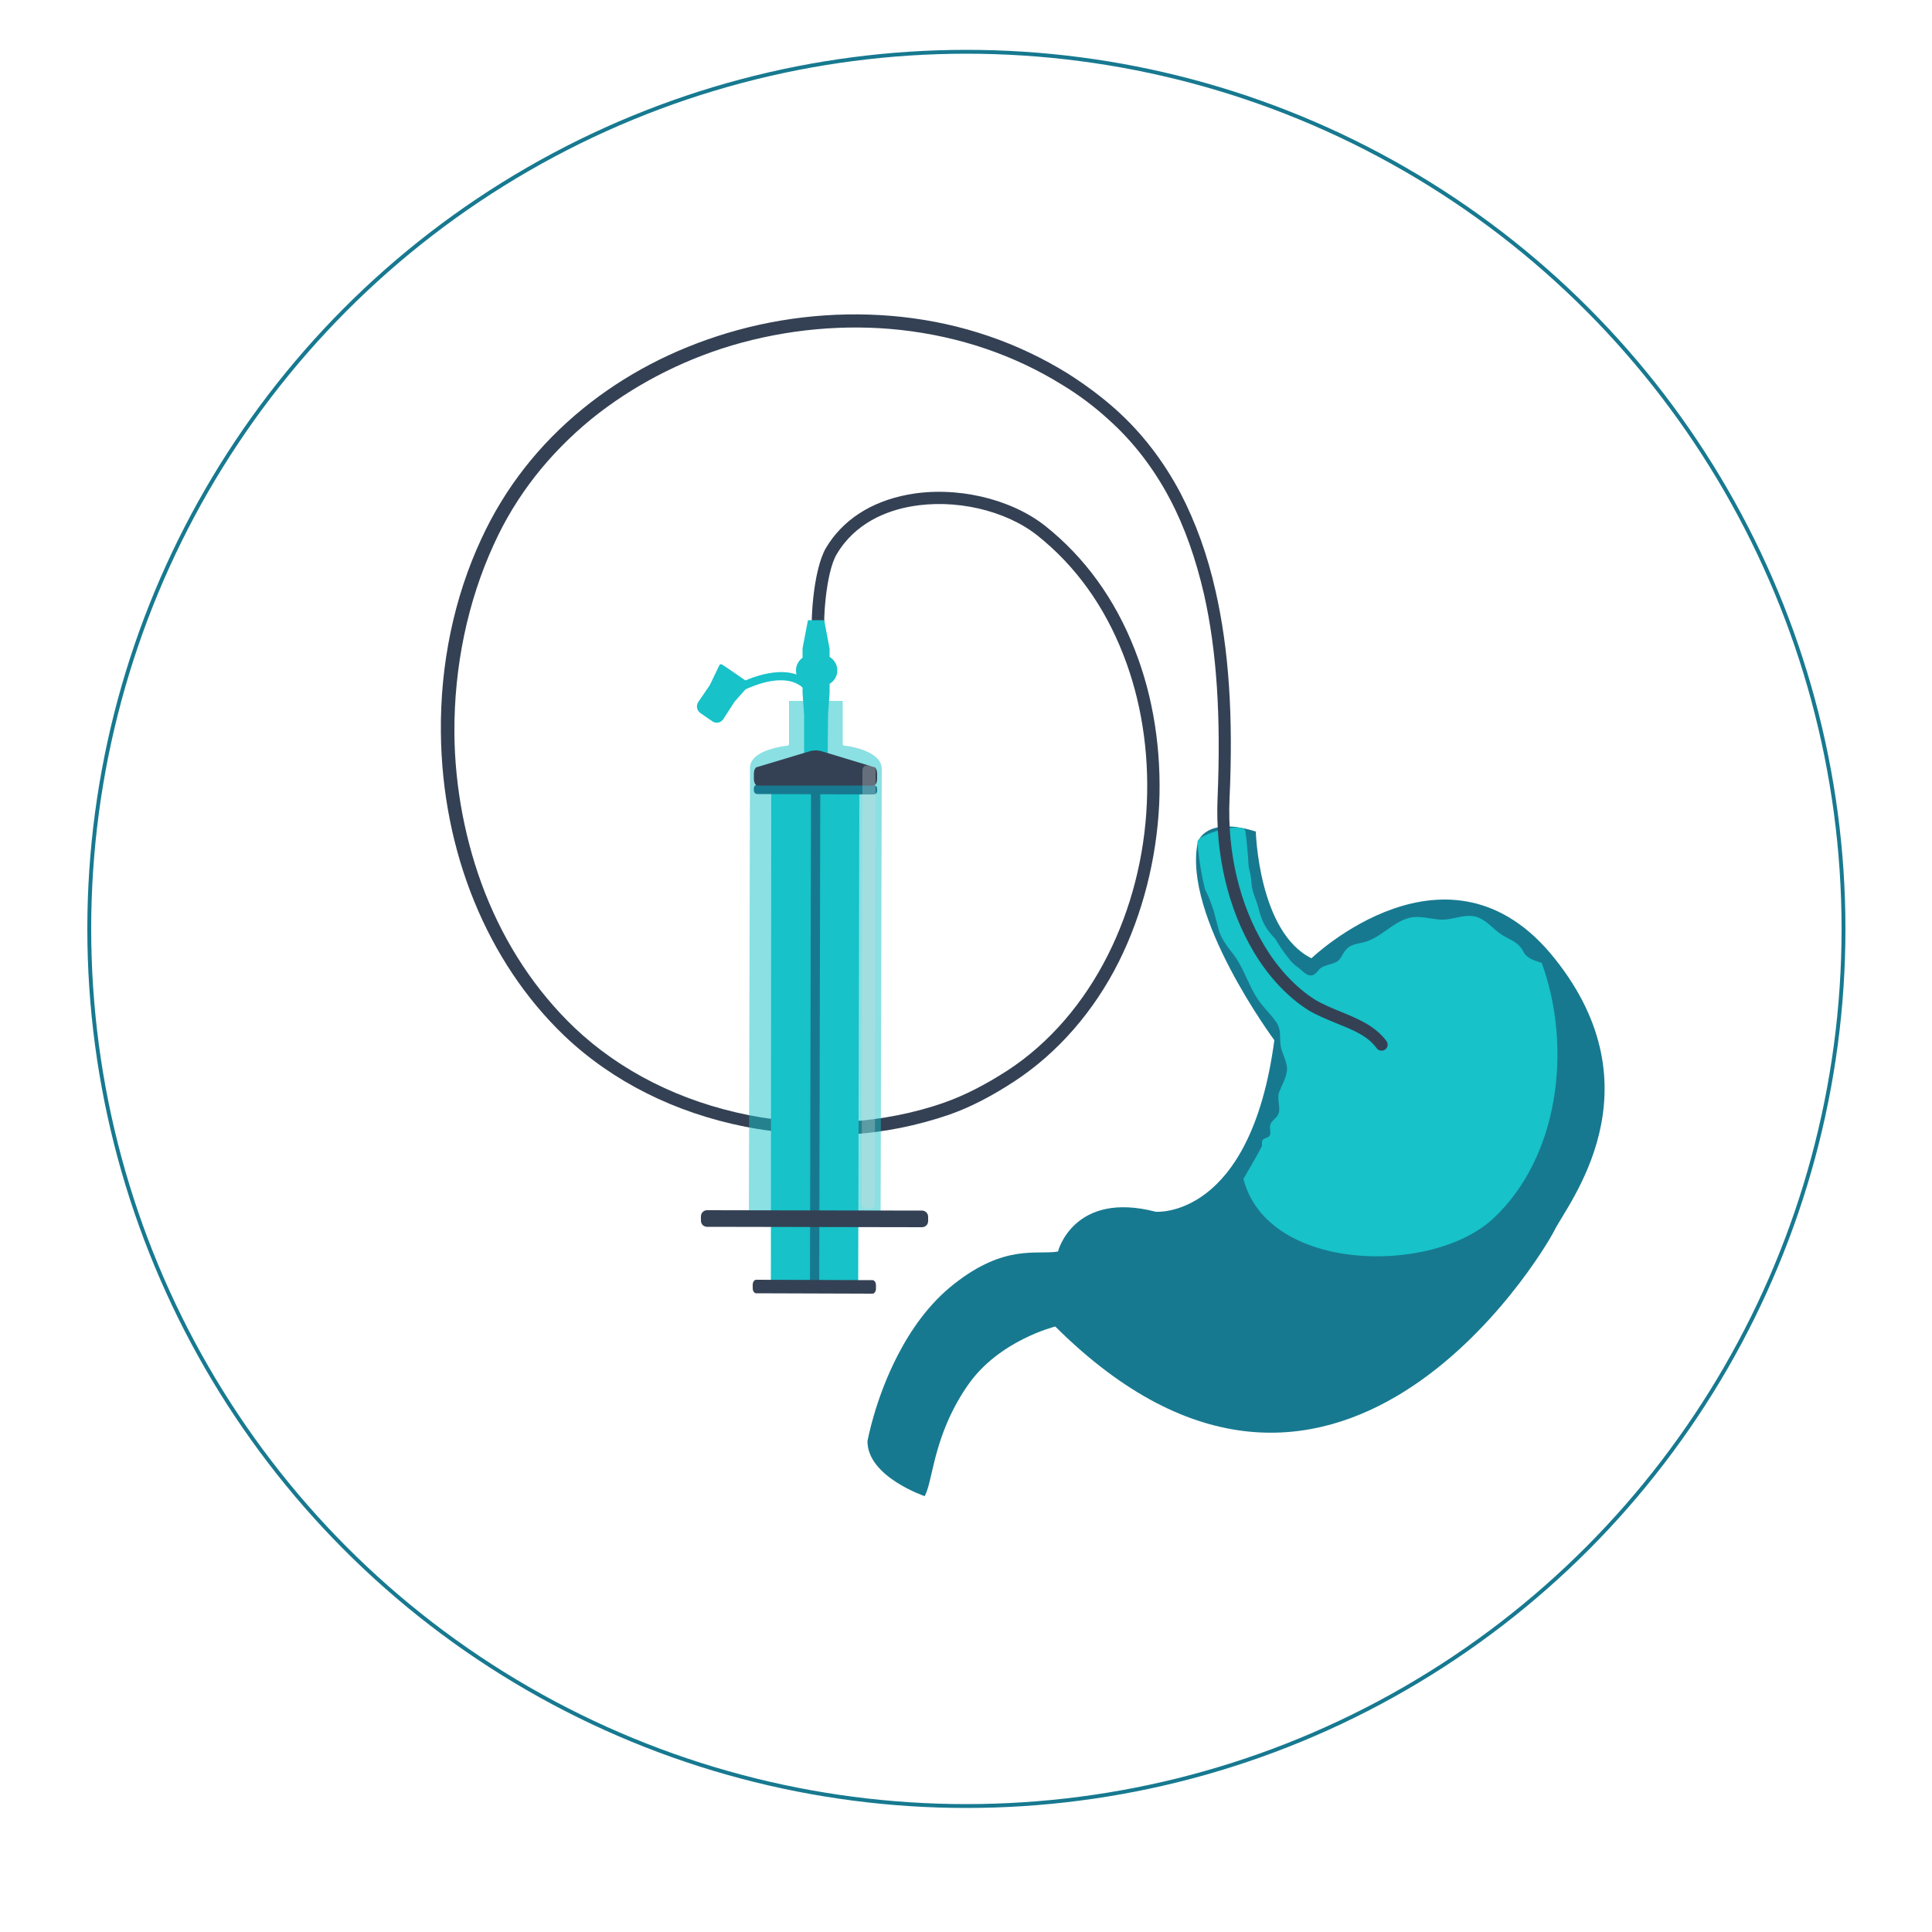
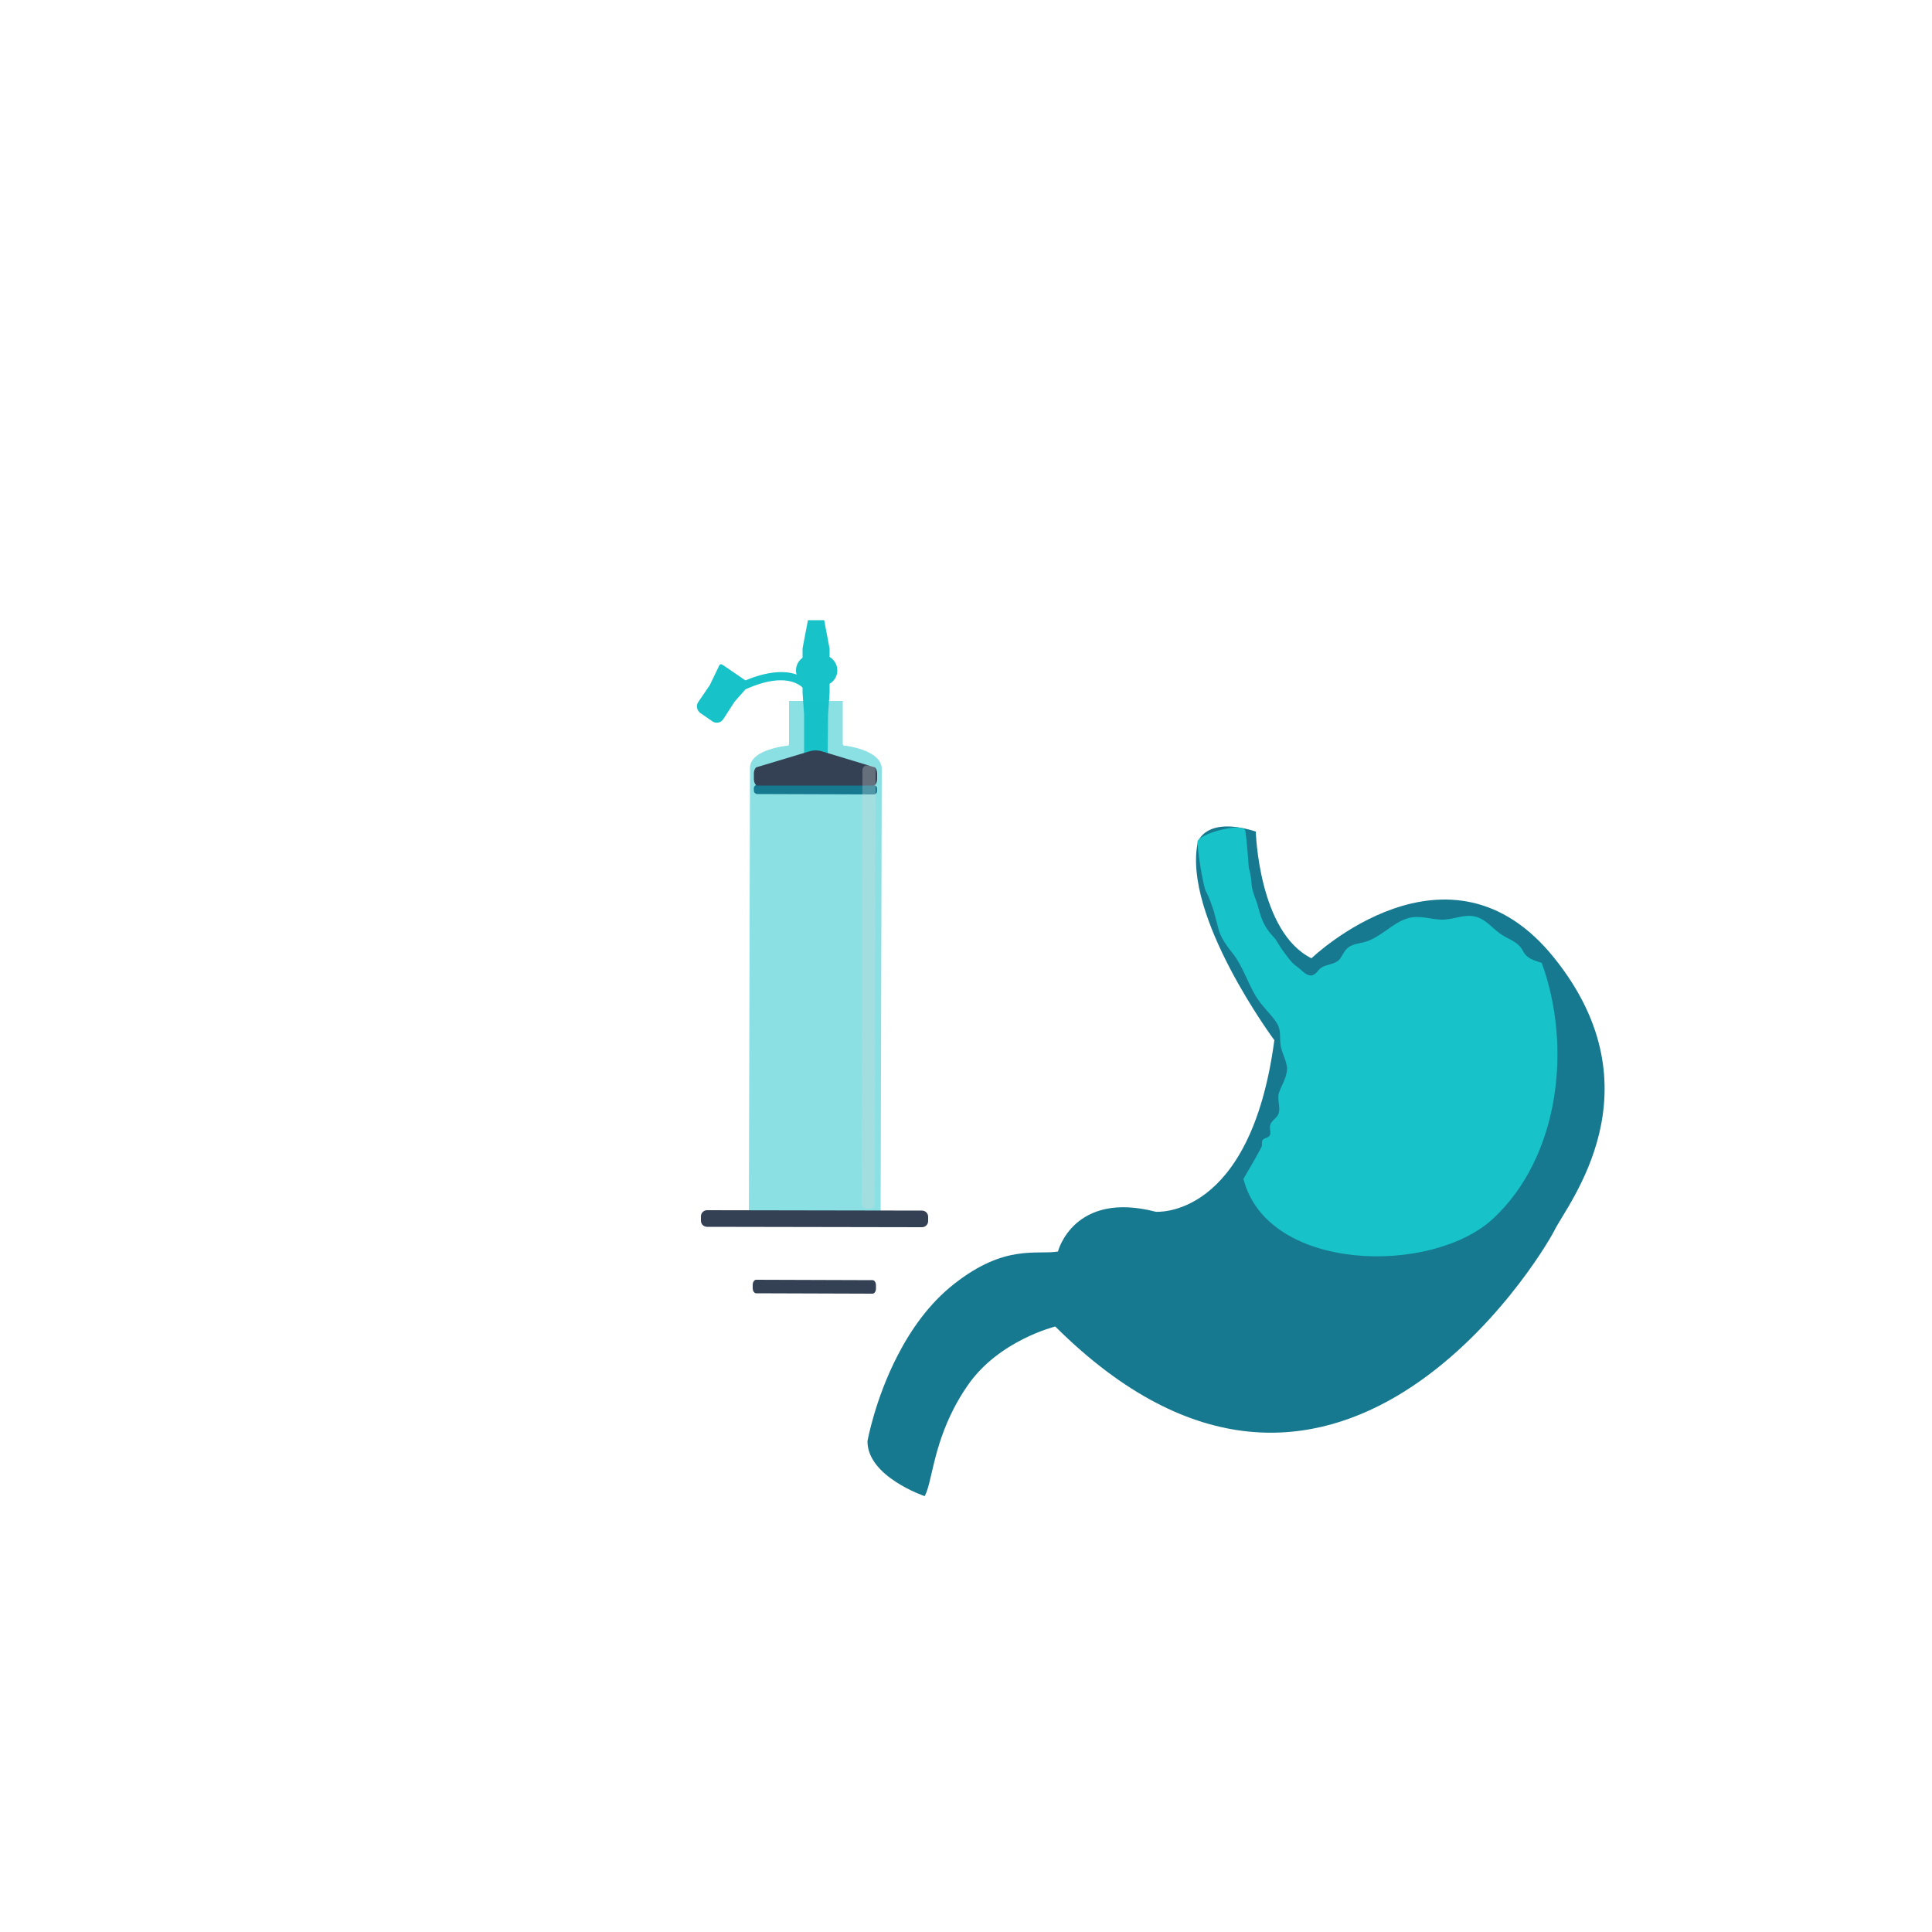
<svg xmlns="http://www.w3.org/2000/svg" id="Calque_1" viewBox="0 0 500 500">
  <defs>
    <style>.cls-1{fill:#177990;}.cls-2,.cls-3{fill:#17c2c9;}.cls-4{fill:#344154;}.cls-5{fill:#dbdbdb;opacity:.3;}.cls-5,.cls-3{isolation:isolate;}.cls-3{opacity:.5;}.cls-6{fill:none;stroke:#177990;stroke-miterlimit:10;}</style>
  </defs>
-   <circle class="cls-6" cx="250.1" cy="240.4" r="227" />
  <path class="cls-1" d="m402.3,248c-27.3-34.2-62.9,0-62.9,0-13.7-6.8-14.4-32.8-14.4-32.8-13-4.1-15,2.7-15,2.7-4.1,19.1,19.8,51.3,19.8,51.3-6.2,46.5-30.7,44.4-30.7,44.4-21.2-5.5-25.3,10.2-25.3,10.3h0c-5.6.9-13.7-2-26.9,8.4-6.5,5.1-11.2,11.9-14.6,18.5-5.9,11.4-7.8,22.2-7.8,22.2,0,9.2,14.8,14.2,14.8,14.2,1.9-3.4,2.1-12.2,7.6-22.8,1-1.9,2.1-3.8,3.5-5.8,8-11.7,22.7-15.3,22.7-15.3h0c71.8,71.4,125.8-18.1,129.2-24.9,3.4-6.9,27.4-36.2,0-70.4Z" />
  <path class="cls-2" d="m386.4,315.4c17.2-16,20.5-44.5,12.6-66.2-1.7-.6-3.8-1-4.8-3-1.4-2.7-3.8-3-6-4.6-2.1-1.5-3.7-3.7-6.4-4.4-3-.7-5.8.9-8.8.8-2.9-.1-5.6-1.2-8.5-.4-4.3,1.2-7.2,5.2-11.7,6.3-1.4.3-3,.5-4.1,1.5-.8.7-1.2,1.7-1.8,2.6-1.3,1.9-4.1,1.3-5.6,3-.4.5-.8,1-1.4,1.3-1.6.7-3-1.3-4.2-2.1-1.4-1-1.9-1.8-2.9-3.1-2.3-3-2.2-3.6-3.2-4.6-2.3-2.5-3.1-4.3-4-7.8-.5-1.9-1.6-4-1.7-6-.1-1.4-.3-2.8-.7-4.1-.1-.5-.3-5.4-.9-9.5-.4-2.6-12.5.8-12.4,2.8.3,5.1,1.8,12.1,2.1,12.6.4.7,1,1.9,2.1,5.2.4,1.4,1,3.9,1.4,5.3.6,1.8,1.9,3.7,3.1,5.2,3,3.6,4.1,7.8,6.4,11.6,1.5,2.5,3.5,4.2,5.2,6.6,1.5,2.2.9,3.7,1.2,5.9.2,2.3,2.1,4.8,1.6,7.2-.4,2-1.2,3.2-1.9,5-.8,2,.5,4-.3,5.9-.5,1.1-1.9,1.7-2.1,2.9-.2.9.4,2-.2,2.7-.4.5-1.3.5-1.7,1-.3.4-.2,1-.2,1.5-.1.5-2.8,5.2-4.8,8.6,6.2,24.2,48.7,25,64.6,10.3Z" />
-   <path class="cls-4" d="m212.9,293.5c-6.7,0-13.4-.6-20-1.9-18.2-3.6-34.4-11.7-46.8-23.5-20-19.1-31.7-47.7-32-78.5-.2-17.6,3.4-35,10.5-50.2,6-13,14.8-24.3,26.2-33.6,10.8-8.8,23.4-15.4,37.4-19.6,14.6-4.4,30.2-5.8,45.1-4.2,15.7,1.7,30.2,6.7,43.1,14.7,4.4,2.8,8.6,5.9,12.4,9.3,6.7,6,12.3,13.3,16.7,21.6,3.9,7.5,7,16,9.1,25.4,3.4,15,4.6,32.1,3.6,53.8-.6,13.8,2.6,27.3,9,37.9,3.5,5.9,8.2,10.9,13.1,14,2,1.2,4.2,2.1,6.6,3.1,4.4,1.8,8.9,3.6,11.9,7.6.5.7.4,1.7-.3,2.2-.7.5-1.7.4-2.2-.3-2.4-3.3-6.3-4.8-10.5-6.5-2.4-1-4.9-2-7.1-3.3-5.4-3.4-10.4-8.7-14.2-15.1-6.7-11.2-10-25.3-9.4-39.7.9-21.4-.2-38.2-3.5-52.9-2.1-9.1-5-17.4-8.8-24.6-4.2-8-9.6-15-16-20.7-3.6-3.3-7.6-6.3-11.9-8.9-12.4-7.7-26.5-12.5-41.7-14.2-14.5-1.6-29.6-.2-43.8,4-13.4,4-25.9,10.6-36.3,19-11,9-19.6,19.9-25.3,32.5-6.8,14.8-10.3,31.7-10.2,48.8.1,14.2,2.9,28.5,7.9,41.3,5.4,13.7,13.2,25.4,23.1,34.9,12,11.4,27.6,19.2,45.2,22.7,8.5,1.7,17.1,2.2,25.7,1.7,8.7-.6,17.1-2.2,25-5,5.1-1.8,10.4-4.5,16.3-8.3,10.7-7,19.6-17.3,25.9-29.8,6-11.9,9.5-25.5,10.1-39.3.6-13.5-1.5-26.8-6.1-38.5-4.9-12.6-12.4-23-22.2-30.8-8.3-6.6-21.5-9.6-32.9-7.5-6.1,1.1-14.3,4.2-19.1,12.4-2.7,4.5-3.8,17.8-2.9,22.7.2.9-.4,1.7-1.3,1.9-.9.2-1.7-.4-1.9-1.3-.9-4.9,0-19.1,3.3-24.9,4.3-7.3,11.7-12.1,21.3-13.9,12.3-2.3,26.5,1,35.5,8.1,10.3,8.2,18.1,19,23.2,32.1,4.8,12.2,6.9,26,6.3,39.9-.7,14.3-4.3,28.4-10.4,40.7-6.5,13-15.9,23.7-27,31-6.1,4-11.6,6.8-17,8.7-8.2,2.8-16.9,4.6-25.9,5.1-2.4-.2-4.6-.1-6.8-.1Z" />
  <path class="cls-2" d="m216.7,173.5h0c0,2.2-1.8,4-4,4h-2.7c-2.2,0-4-1.8-4-4h0c0-2.2,1.8-4,4-4h2.8c2.1,0,3.9,1.8,3.9,4Z" />
  <polygon class="cls-2" points="209.1 160.5 213.3 160.5 214.7 167.9 214.7 179.3 214.3 184.9 214.2 196.4 208.1 196.4 208.1 184.9 207.7 179.3 207.7 167.8 209.1 160.5" />
  <path class="cls-2" d="m191.9,175.4l1.9,1.3c.1.1.2.2.2.3s0,.2-.1.3l-3.8,4.3-2.9,4.5c-.3.4-.7.8-1.3.9-.5.1-1.1,0-1.5-.3l-3.2-2.2c-.4-.3-.7-.8-.8-1.3s0-1.1.3-1.5l3-4.4,2.5-5.2c.1-.1.2-.2.3-.2s.2,0,.4.1l1.8,1.2,3.2,2.2Z" />
  <path class="cls-3" d="m228.2,199c0-2-1.6-3.7-4.8-4.9-2.2-.8-4.4-1.1-4.5-1.1h-.3c-.3,0-.5-.2-.5-.5v-11.1h-13.9v11.1c0,.3-.2.5-.5.5h0c-.1,0-2.3.2-4.6,1-2.3.7-5,2.2-5,4.7l-.3,117.3,34.1.3.3-117.3Z" />
-   <polygon class="cls-2" points="199.6 204.3 222.4 204.3 222.1 332.8 199.5 333 199.6 204.3" />
-   <rect class="cls-1" x="146.44" y="267.66" width="129" height="2.4" transform="translate(-58.35 479.26) rotate(-89.88)" />
  <path class="cls-4" d="m225.8,334.8c.5,0,.9-.6.9-1.3v-.9c0-.7-.4-1.3-.9-1.3l-30.1-.1c-.5,0-.9.6-.9,1.3v.9c0,.7.4,1.3.9,1.3l30.1.1Z" />
  <path class="cls-1" d="m226.1,205.6c.5,0,.9-.4.9-.9v-.6c0-.5-.4-.9-.9-.9l-30.1-.1c-.5,0-.9.4-.9.9v.6c0,.5.4.9.9.9l30.1.1Z" />
  <path class="cls-4" d="m226.1,203.3c.5,0,.9-.8.9-1.8v-1.2c0-1-.4-1.8-.9-1.8l-13.2-4c-1.2-.4-2.4-.4-3.6,0l-13.3,4c-.5,0-.9.8-.9,1.8v1.2c0,1,.4,1.8.9,1.8h30.1Z" />
  <path class="cls-4" d="m238.6,317.6c.9,0,1.6-.7,1.6-1.6v-1.1c0-.9-.7-1.6-1.6-1.6l-55.6-.1c-.9,0-1.6.7-1.6,1.6v1.1c0,.9.7,1.6,1.6,1.6l55.6.1Z" />
  <path class="cls-5" d="m223,311.6c0,.6.5,1.2,1.2,1.2h1c.7,0,1.2-.5,1.2-1.2l.2-112.3c0-.6-.5-1.2-1.2-1.2h-1c-.7,0-1.2.5-1.2,1.2l-.2,112.3Z" />
  <path class="cls-2" d="m208.7,178.5c-.3,0-.5-.1-.7-.3-2-2-5.1-2.6-9.2-1.8-3.2.7-5.8,2-5.9,2-.5.3-1.1.1-1.4-.5-.3-.5-.1-1.1.5-1.4.5-.2,11.7-5.8,17.5.2.4.4.4,1.1,0,1.5-.3.2-.5.3-.8.3Z" />
</svg>